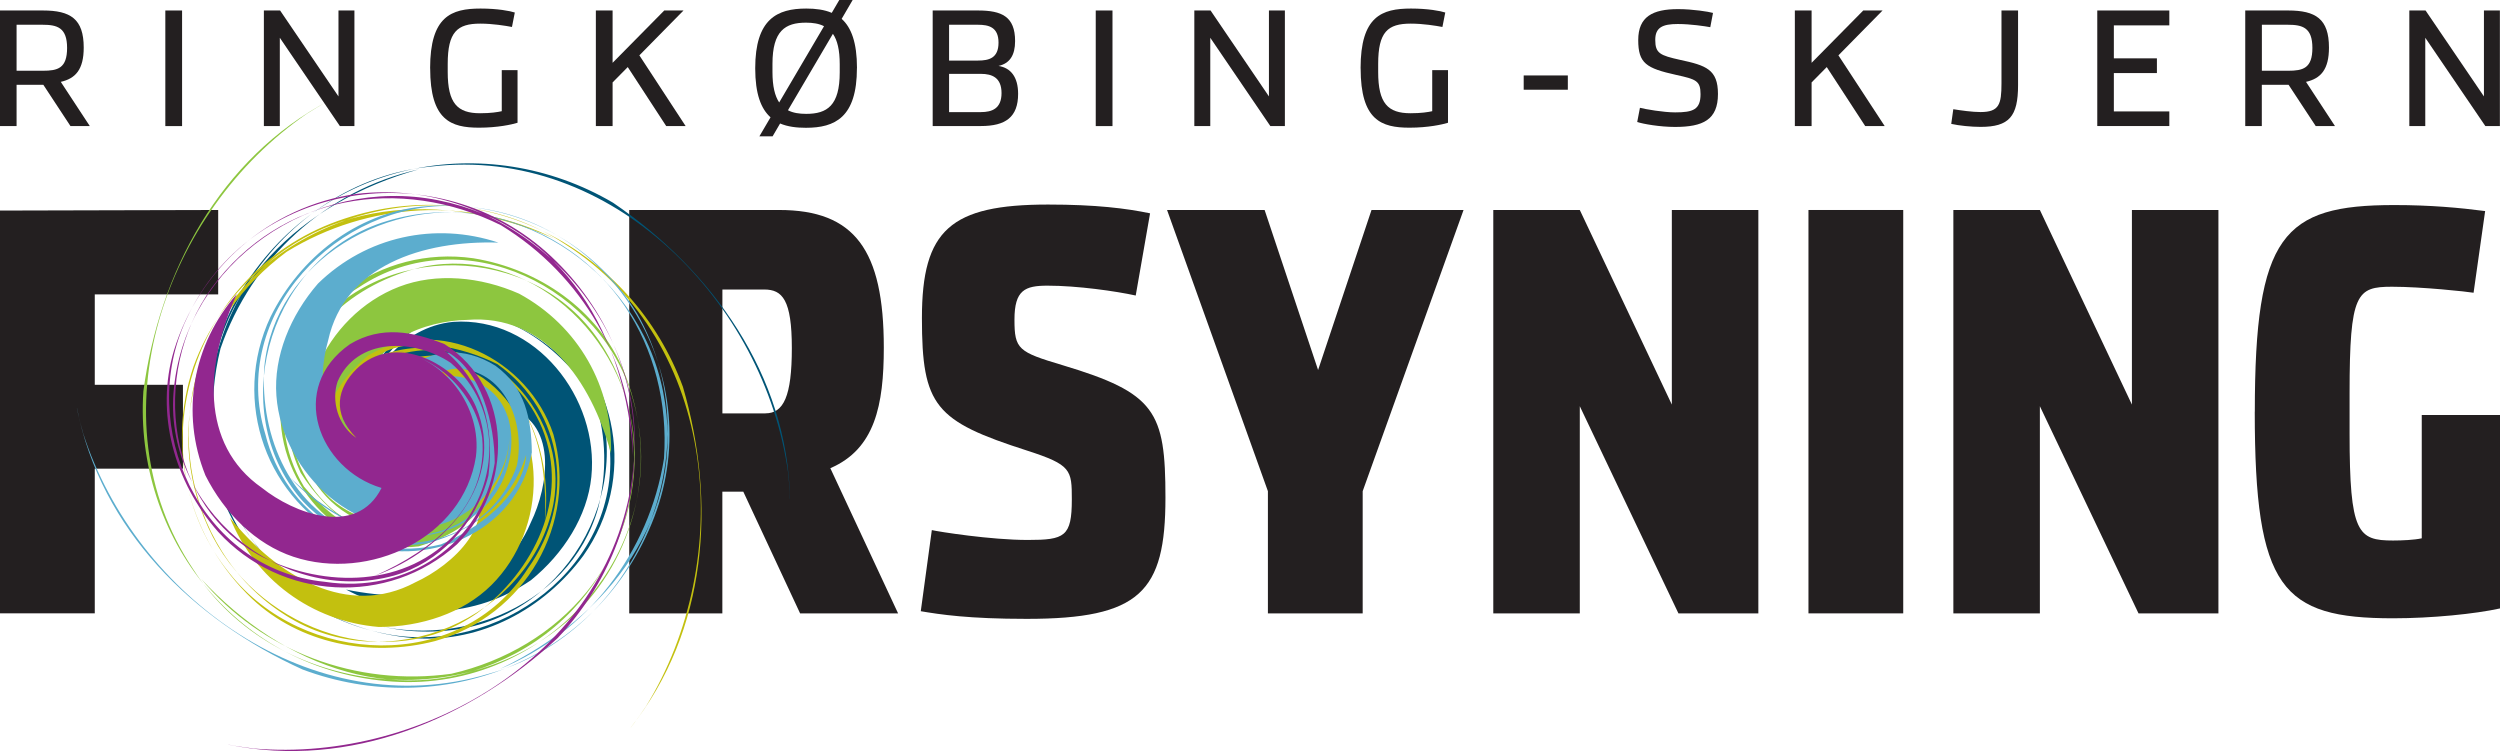
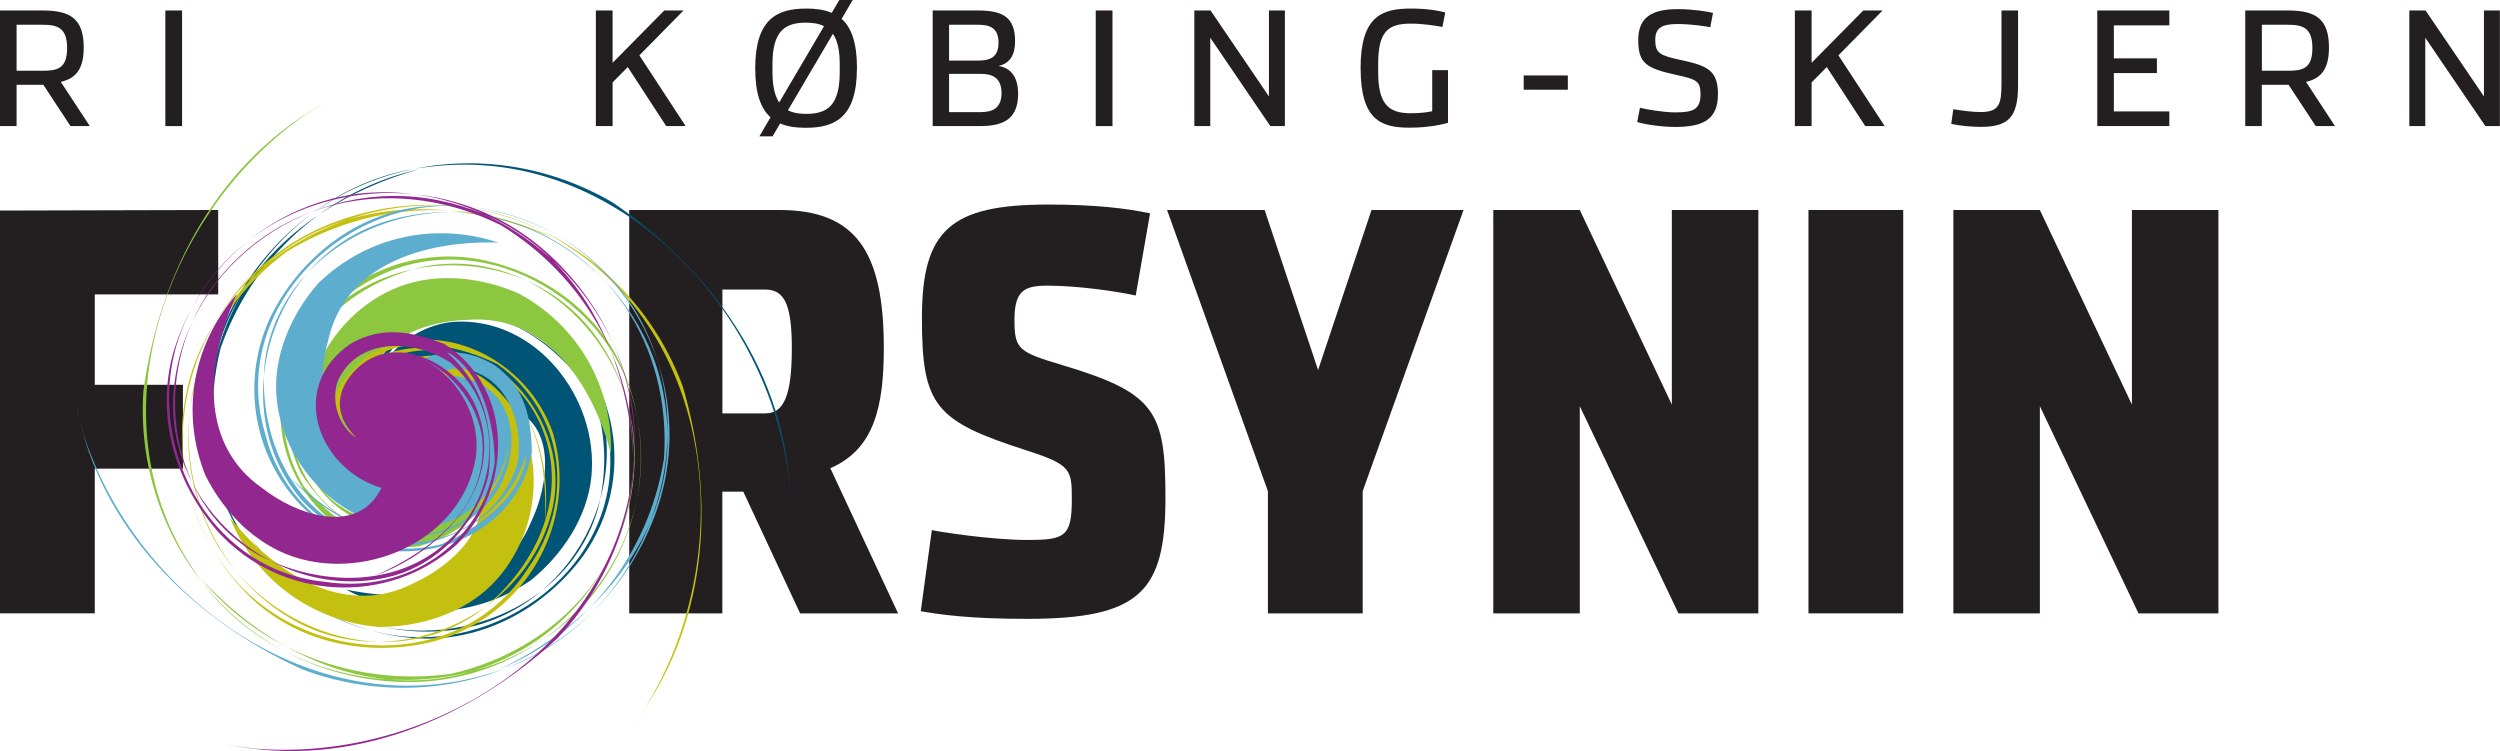
<svg xmlns="http://www.w3.org/2000/svg" width="233" height="70" viewBox="0 0 233 70" fill="none">
  <g clip-path="url(#clip0_70_184)">
    <path d="M0 19.624L20.335 19.571V27.437H8.833V35.863H17.05V43.677H8.833V57.16H0V19.624Z" fill="#231F20" />
    <path d="M83.709 57.166H74.569L69.276 45.825H67.323V57.166H58.644V19.571H72.615C79.654 19.571 82.371 23.298 82.371 32.395C82.371 37.758 81.549 41.845 77.387 43.635L83.704 57.171L83.709 57.166ZM71.336 38.524C73.029 38.524 73.799 36.94 73.799 32.447C73.799 27.955 72.928 26.983 71.23 26.983H67.328V38.529H71.336V38.524Z" fill="#231F20" />
    <path d="M85.816 56.965L86.846 49.405C87.515 49.558 92.34 50.324 95.785 50.324C99.23 50.324 99.894 50.017 99.894 46.544C99.894 43.788 99.841 43.323 95.732 41.998C87.154 39.242 85.923 37.859 85.923 29.639C85.923 21.419 88.593 19.064 97.685 19.064C102.155 19.064 104.979 19.423 107.187 19.882L105.849 27.543C104.002 27.136 100.403 26.624 97.632 26.624C95.525 26.624 94.548 27.031 94.548 29.792C94.548 32.553 94.909 32.806 99.018 34.031C107.696 36.634 108.62 38.323 108.62 46.39C108.62 55.175 106.258 57.678 95.679 57.678C90.286 57.678 87.616 57.271 85.816 56.965Z" fill="#231F20" />
    <path d="M108.769 19.571H117.862L122.846 34.485L127.825 19.571H136.403L127.002 45.778V57.171H118.169V45.778L108.769 19.571Z" fill="#231F20" />
    <path d="M139.174 19.571H147.237L155.815 37.706V19.571H163.878V57.166H156.43L147.237 37.859V57.166H139.174V19.571Z" fill="#231F20" />
    <path d="M168.549 19.571H177.381V57.166H168.549V19.571Z" fill="#231F20" />
    <path d="M182.053 19.571H190.116L198.694 37.706V19.571H206.757V57.166H199.309L190.116 37.859V57.166H182.053V19.571Z" fill="#231F20" />
-     <path d="M210.149 38.371C210.149 21.92 212.765 19.111 223.143 19.111C226.535 19.111 229.252 19.365 231.615 19.671L230.537 27.284C229.974 27.184 225.707 26.724 222.936 26.724C219.65 26.724 218.981 27.284 218.981 36.634V40.414C218.981 49.711 219.751 50.376 223.037 50.376C223.859 50.376 225.038 50.324 225.707 50.17V38.677H233V56.706C230.691 57.218 226.63 57.625 223.037 57.625C212.665 57.625 210.143 54.864 210.143 38.366L210.149 38.371Z" fill="#231F20" />
    <path d="M73.629 46.485C73.401 34.971 66.378 25.188 57.137 18.895C45.353 11.974 29.784 14.867 22.384 27.289C14.985 39.707 21.71 56.131 35.586 58.998C46.34 61.368 58.203 52.731 56.765 41.1C56.234 33.45 50.109 27.648 42.417 28.182C38.988 28.952 34.099 31.244 33.154 35.04C35.241 30.985 38.988 28.947 43.691 28.493C48.522 28.604 52.731 31.249 54.775 34.971C59.955 44.569 53.256 57.424 42.13 58.723C30.437 60.154 19.847 50.572 19.555 38.682C19.263 26.793 28.266 18.8 39.004 15.791C30.426 17.718 23.451 24.058 20.553 32.479C18.042 42.605 22.209 53.027 32.204 57.361C41.499 61.252 53.124 56.849 55.762 47.293C57.333 40.963 55.656 33.572 49.477 30.172C43.999 27.215 37.136 28.757 34.163 34.205C32.65 38.133 33.807 43.249 38.197 44.057C40.039 44.242 42.2 43.159 42.959 41.195C41.186 43.983 38.77 43.93 36.669 42.605C32.464 39.96 34.036 33.635 37.651 31.027C43.866 26.645 51.446 30.922 55.151 36.666C51.701 32.057 46.542 27.838 40.379 29.818C36.504 31.286 33.845 35.467 34.179 39.575C33.722 34.897 37.523 30.457 42.226 29.998C49.917 29.47 55.857 37.104 55.114 44.442C54.743 48.111 52.529 51.596 49.488 54.072C44.286 57.63 37.735 57.905 32.257 54.948C39.195 56.379 46.754 55.281 49.472 48.697C51.117 45.34 52.11 39.142 47.019 37.891C46.595 43.962 39.806 48.476 34.513 43.687C32.151 41.227 32.077 38.255 32.576 35.156C35.161 28.002 44.312 25.948 50.618 29.913C57.752 34.886 59.377 44.685 54.371 51.781C50.698 56.786 44.795 59.906 38.691 59.483C30.739 58.876 23.605 53.903 20.654 46.195C15.712 32.358 26.031 16.899 40.14 15.527C57.115 13.515 71.272 28.266 73.459 44.099C73.624 45.709 73.618 46.48 73.618 46.48L73.629 46.485Z" fill="#005476" />
    <path d="M30.665 9.376C20.436 14.777 14.836 25.426 13.361 36.47C12.474 50.054 22.103 62.561 36.584 63.522C51.064 64.483 62.758 51.094 59.063 37.495C56.335 26.883 43.229 20.257 33.441 26.783C26.817 30.71 24.38 38.762 28.329 45.35C30.57 48.048 34.832 51.353 38.664 50.471C34.084 50.45 30.57 48.048 28.032 44.078C25.951 39.738 26.424 34.813 28.839 31.312C35.108 22.38 49.668 22.522 55.857 31.803C62.418 41.539 58.607 55.255 48.076 60.882C37.544 66.51 26.302 62.134 18.759 53.961C24.359 60.703 33.202 64.024 42.062 62.794C52.28 60.45 59.748 52.045 59.117 41.222C58.411 31.212 49.217 22.886 39.45 24.861C33.064 26.328 27.188 31.154 26.933 38.17C26.758 44.368 31.238 49.759 37.465 49.938C41.669 49.505 45.74 46.169 44.482 41.903C43.813 40.187 41.87 38.756 39.769 38.973C43.07 39.284 44.111 41.454 43.877 43.92C43.404 48.845 37.019 50.308 33.048 48.275C26.307 44.738 26.721 36.08 30.203 30.198C27.629 35.34 26.174 41.829 30.734 46.401C33.797 49.178 38.749 49.648 42.29 47.499C38.298 50.017 32.602 48.65 30.065 44.685C26.116 38.102 30.283 29.38 37.199 26.724C40.66 25.394 44.785 25.785 48.378 27.369C53.92 30.378 57.121 36.064 56.946 42.262C55.098 35.462 50.698 29.243 43.564 29.813C39.811 29.871 33.797 31.788 34.975 36.866C40.618 34.501 47.731 38.487 45.82 45.35C44.678 48.555 42.046 49.965 39.041 50.92C31.456 51.855 25.484 44.664 26.19 37.278C27.427 28.699 35.485 22.834 44.111 24.069C50.263 25.067 55.725 28.894 58.103 34.506C61.15 41.834 59.913 50.413 54.329 56.511C44.148 67.144 25.617 64.969 18.016 53.069C8.546 38.92 15.388 19.687 28.6 10.601C29.97 9.73 30.66 9.382 30.66 9.382L30.665 9.376Z" fill="#8DC63F" />
    <path d="M58.793 67.788C65.964 58.749 66.776 46.755 63.65 36.059C58.957 23.272 45.077 15.68 31.435 20.611C17.793 25.537 12.517 42.478 21.408 53.444C28.207 62.06 42.884 62.873 49.201 52.979C53.67 46.728 52.635 38.387 46.356 33.936C43.213 32.363 37.974 31.054 34.821 33.392C39.02 31.576 43.213 32.368 47.141 34.981C50.804 38.117 52.37 42.816 51.574 46.987C49.45 57.672 36.074 63.385 26.647 57.366C16.699 51.089 14.629 37.004 21.986 27.633C29.349 18.262 41.409 17.76 51.621 22.216C43.766 18.288 34.328 18.79 26.71 23.472C18.308 29.713 14.879 40.398 19.842 50.054C24.545 58.929 36.334 62.862 44.471 57.145C49.721 53.243 53.145 46.47 50.539 39.95C48.192 34.211 41.902 31.07 36.132 33.403C32.459 35.483 30.086 40.171 32.963 43.566C34.269 44.87 36.631 45.398 38.468 44.358C35.32 45.398 33.489 43.825 32.709 41.48C31.143 36.782 36.398 32.88 40.851 33.155C48.453 33.693 51.584 41.781 50.783 48.56C51.059 42.822 49.758 36.301 43.734 33.941C39.806 32.632 35.081 34.184 32.714 37.569C35.342 33.662 41.111 32.632 45.039 35.245C51.324 39.691 51.043 49.336 45.788 54.542C43.16 57.145 39.227 58.438 35.294 58.433C29.004 57.9 23.765 53.977 21.418 48.238C25.861 53.724 32.411 57.646 38.707 54.273C42.12 52.715 46.844 48.55 43.707 44.374C39.503 48.798 31.376 48.001 30.341 40.958C30.086 37.569 31.923 35.224 34.291 33.144C40.851 29.248 49.233 33.435 51.579 40.483C53.92 48.83 48.925 57.424 40.528 59.753C34.492 61.305 27.942 59.99 23.494 55.809C17.734 50.324 15.394 41.977 18.032 34.158C23.043 20.347 40.878 14.909 52.662 22.754C67.063 31.909 68.597 52.251 60.184 65.861C59.281 67.207 58.787 67.804 58.787 67.804L58.793 67.788Z" fill="#C3C00F" />
    <path d="M7.177 38.049C9.395 49.352 18.01 57.778 28.202 62.398C41.011 67.197 55.847 61.674 60.985 48.175C66.123 34.675 56.648 19.65 42.492 19.207C31.488 18.716 21.302 29.259 24.73 40.467C26.583 47.911 33.616 52.573 41.101 50.735C44.349 49.389 48.766 46.295 49.036 42.389C47.683 46.739 44.349 49.384 39.795 50.646C35.012 51.364 30.416 49.484 27.751 46.163C20.983 37.6 25.357 23.784 36.085 20.595C47.359 17.185 59.446 24.803 61.792 36.465C64.138 48.127 56.659 57.546 46.6 62.345C54.716 58.982 60.486 51.533 61.882 42.742C62.604 32.337 56.691 22.786 46.096 20.231C36.265 17.992 25.58 24.317 24.635 34.184C24.184 40.689 27.119 47.684 33.791 49.97C39.699 51.944 46.191 49.247 48.176 43.371C48.989 39.242 46.956 34.401 42.492 34.359C40.644 34.496 38.707 35.932 38.298 37.991C39.561 34.939 41.95 34.58 44.248 35.525C48.851 37.41 48.399 43.914 45.289 47.098C39.922 52.483 31.716 49.569 27.071 44.548C31.265 48.492 37.083 51.765 42.81 48.761C46.372 46.649 48.267 42.077 47.226 38.086C48.49 42.616 45.512 47.642 40.963 48.898C33.478 50.741 26.307 44.236 25.76 36.882C25.49 33.202 27.066 29.391 29.635 26.429C34.142 22.031 40.549 20.643 46.457 22.612C39.376 22.39 32.119 24.766 30.585 31.719C29.55 35.309 29.64 41.586 34.869 41.945C34.237 35.89 40.145 30.283 46.186 34.095C48.941 36.111 49.525 39.026 49.567 42.167C48.261 49.658 39.604 53.248 32.703 50.424C24.81 46.749 21.519 37.373 25.214 29.528C27.963 23.963 33.239 19.882 39.328 19.254C47.264 18.489 55.157 22.163 59.398 29.253C66.659 42.035 59.18 59.035 45.517 62.804C29.147 67.698 12.644 55.592 7.745 40.372C7.304 38.814 7.171 38.054 7.171 38.054L7.177 38.049Z" fill="#5CADCE" />
    <path d="M21.28 69.403C32.624 71.716 43.76 67.049 51.967 59.473C61.346 49.563 61.935 33.82 51.383 23.911C40.83 14.001 23.244 16.915 17.379 29.739C12.692 39.648 18.552 53.064 30.277 54.225C37.9 55.392 44.933 50.725 46.106 43.149C46.106 39.648 44.933 34.401 41.419 32.653C44.939 35.568 46.106 39.648 45.523 44.316C44.349 48.977 40.835 52.478 36.727 53.644C26.174 56.559 15.038 47.23 16.211 36.154C17.384 24.491 29.11 16.329 40.835 18.663C52.561 20.996 58.421 31.492 59.005 42.568C59.005 33.82 54.318 25.658 46.696 20.996C37.316 16.329 26.174 18.082 19.73 26.825C13.87 34.987 15.627 47.23 24.423 51.897C30.283 54.811 37.905 54.811 42.598 49.563C46.701 44.902 46.701 37.901 42.014 33.82C38.495 31.486 33.224 31.486 31.461 35.568C30.872 37.315 31.461 39.648 33.218 40.815C30.872 38.482 31.461 36.154 33.218 34.401C36.732 30.901 42.598 33.82 44.355 37.901C47.285 44.896 41.425 51.311 34.975 53.644C40.252 51.311 45.528 47.23 44.939 40.815C44.355 36.734 40.835 33.234 36.732 32.653C41.419 33.239 44.939 37.901 44.355 42.563C43.182 50.144 34.391 54.225 27.353 51.892C23.834 50.725 20.903 47.81 19.146 44.31C16.8 38.482 17.973 32.067 22.076 27.4C19.146 33.815 18.557 41.396 24.423 45.477C27.353 47.81 33.218 50.144 35.559 45.477C29.699 43.73 26.764 36.148 32.629 32.067C35.559 30.32 38.489 30.901 41.425 32.067C47.874 36.148 47.874 45.477 42.598 50.725C36.148 56.553 26.185 55.972 20.32 49.558C16.216 44.896 14.459 38.482 16.216 32.648C18.562 25.067 25.012 19.238 33.218 18.072C47.874 16.324 60.773 29.734 59.01 43.724C57.253 60.634 39.668 71.124 23.658 69.762C22.045 69.567 21.291 69.398 21.291 69.398L21.28 69.403Z" fill="#92278F" />
    <path d="M8.366 11.747H6.566L4.039 7.903H1.545V11.747H0V0.977H3.997C6.566 0.977 7.803 1.758 7.803 4.435C7.803 6.473 7.044 7.317 5.664 7.629L8.371 11.752L8.366 11.747ZM3.997 6.594C5.377 6.594 6.253 6.372 6.253 4.466C6.253 2.561 5.319 2.307 3.965 2.307H1.545V6.594H3.997Z" fill="#231F20" />
    <path d="M15.409 0.977H16.97V11.752H15.409V0.977Z" fill="#231F20" />
-     <path d="M24.593 0.977H26.105L31.546 8.986V0.977H33.032V11.752H31.679L26.079 3.521V11.752H24.593V0.977Z" fill="#231F20" />
-     <path d="M40.087 6.367C40.087 1.52 42.062 0.797 44.785 0.797C46.361 0.797 47.534 1.019 47.98 1.167L47.715 2.513C47.104 2.397 45.915 2.202 44.758 2.202C42.619 2.202 41.727 2.972 41.727 5.955V6.71C41.727 9.635 42.635 10.554 44.742 10.554C45.751 10.554 46.377 10.448 46.764 10.364V6.536H48.235V11.441C47.715 11.604 46.377 11.9 44.652 11.9C42.035 11.9 40.092 11.219 40.092 6.372L40.087 6.367Z" fill="#231F20" />
    <path d="M61.903 0.977H63.703L59.589 5.158L63.899 11.747H62.089L58.506 6.251L57.094 7.682V11.747H55.534V0.977H57.094V5.855L61.909 0.977H61.903Z" fill="#231F20" />
    <path d="M79.866 6.341C79.866 10.95 77.817 11.91 75.11 11.91C74.218 11.91 73.401 11.805 72.705 11.509L72.005 12.708H70.773L71.814 10.934C70.922 10.136 70.386 8.748 70.386 6.367C70.386 1.758 72.435 0.797 75.142 0.797C76.018 0.797 76.835 0.903 77.52 1.198L78.221 0H79.468L78.443 1.758C79.335 2.555 79.871 3.96 79.871 6.341H79.866ZM76.793 2.439C76.331 2.202 75.768 2.112 75.115 2.112C73.183 2.112 71.994 2.867 71.994 5.955V6.71C71.994 8.041 72.217 8.943 72.62 9.55L76.798 2.444L76.793 2.439ZM73.433 10.274C73.91 10.527 74.489 10.612 75.142 10.612C77.09 10.612 78.263 9.841 78.263 6.742V5.987C78.263 4.656 78.04 3.743 77.626 3.152L73.438 10.274H73.433Z" fill="#231F20" />
    <path d="M86.926 0.977H91.146C93.359 0.977 94.607 1.536 94.607 3.828C94.607 5.158 94.102 5.913 93.062 6.145C94.193 6.325 94.888 7.164 94.888 8.748C94.888 10.918 93.715 11.747 91.427 11.747H86.926V0.977ZM91.146 5.644C92.17 5.644 93.062 5.422 93.062 3.975C93.062 2.529 92.154 2.307 91.146 2.307H88.454V5.649H91.146V5.644ZM91.427 10.448C92.451 10.448 93.343 10.121 93.343 8.674C93.343 7.228 92.451 6.884 91.427 6.884H88.454V10.448H91.427Z" fill="#231F20" />
    <path d="M102.123 0.977H103.684V11.752H102.123V0.977Z" fill="#231F20" />
    <path d="M111.306 0.977H112.824L118.265 8.986V0.977H119.751V11.752H118.398L112.798 3.521V11.752H111.311V0.977H111.306Z" fill="#231F20" />
    <path d="M126.806 6.367C126.806 1.52 128.78 0.797 131.503 0.797C133.08 0.797 134.253 1.019 134.699 1.167L134.433 2.513C133.823 2.397 132.634 2.202 131.477 2.202C129.338 2.202 128.446 2.972 128.446 5.955V6.71C128.446 9.635 129.354 10.554 131.461 10.554C132.469 10.554 133.096 10.448 133.483 10.364V6.536H134.954V11.441C134.433 11.604 133.096 11.9 131.371 11.9C128.754 11.9 126.811 11.219 126.811 6.372L126.806 6.367Z" fill="#231F20" />
    <path d="M142.008 7.032H146.122V8.363H142.008V7.032Z" fill="#231F20" />
    <path d="M152.587 11.377L152.842 10.047C153.362 10.179 155.029 10.474 156.128 10.474C157.805 10.474 158.49 10.21 158.49 8.774C158.49 7.534 158.076 7.386 156.234 6.985C153.426 6.362 152.683 5.908 152.683 3.733C152.683 1.557 154.02 0.85 156.398 0.85C157.768 0.85 159.238 1.088 159.652 1.204L159.398 2.534C158.909 2.444 157.556 2.238 156.367 2.238C154.939 2.238 154.27 2.566 154.27 3.717C154.27 4.973 154.716 5.163 156.59 5.58C158.999 6.098 160.114 6.467 160.114 8.759C160.114 11.166 158.718 11.831 156.117 11.831C154.689 11.831 153.129 11.551 152.598 11.372L152.587 11.377Z" fill="#231F20" />
    <path d="M173.655 0.977H175.455L171.341 5.158L175.651 11.747H173.836L170.253 6.251L168.841 7.682V11.747H167.28V0.977H168.841V5.855L173.655 0.977Z" fill="#231F20" />
    <path d="M181.856 11.541L182.047 10.179C182.775 10.295 183.815 10.443 184.59 10.443C186.326 10.443 186.538 9.719 186.538 7.782V0.977H188.083V7.94C188.083 10.865 187.249 11.826 184.59 11.826C183.73 11.826 182.568 11.71 181.856 11.546V11.541Z" fill="#231F20" />
    <path d="M195.466 0.977H202.181V2.365H197.011V5.438H201.024V6.81H197.011V10.385H202.181V11.747H195.466V0.977Z" fill="#231F20" />
    <path d="M217.622 11.747H215.823L213.296 7.903H210.801V11.747H209.257V0.977H213.254C215.823 0.977 217.06 1.758 217.06 4.435C217.06 6.473 216.301 7.317 214.921 7.629L217.622 11.752V11.747ZM213.254 6.594C214.634 6.594 215.515 6.372 215.515 4.466C215.515 2.561 214.581 2.307 213.227 2.307H210.807V6.594H213.259H213.254Z" fill="#231F20" />
    <path d="M224.549 0.977H226.062L231.503 8.986V0.977H232.989V11.752H231.636L226.036 3.521V11.752H224.549V0.977Z" fill="#231F20" />
  </g>
  <defs>
    <clipPath id="clip0_70_184">
      <rect width="233" height="70" fill="white" />
    </clipPath>
  </defs>
</svg>